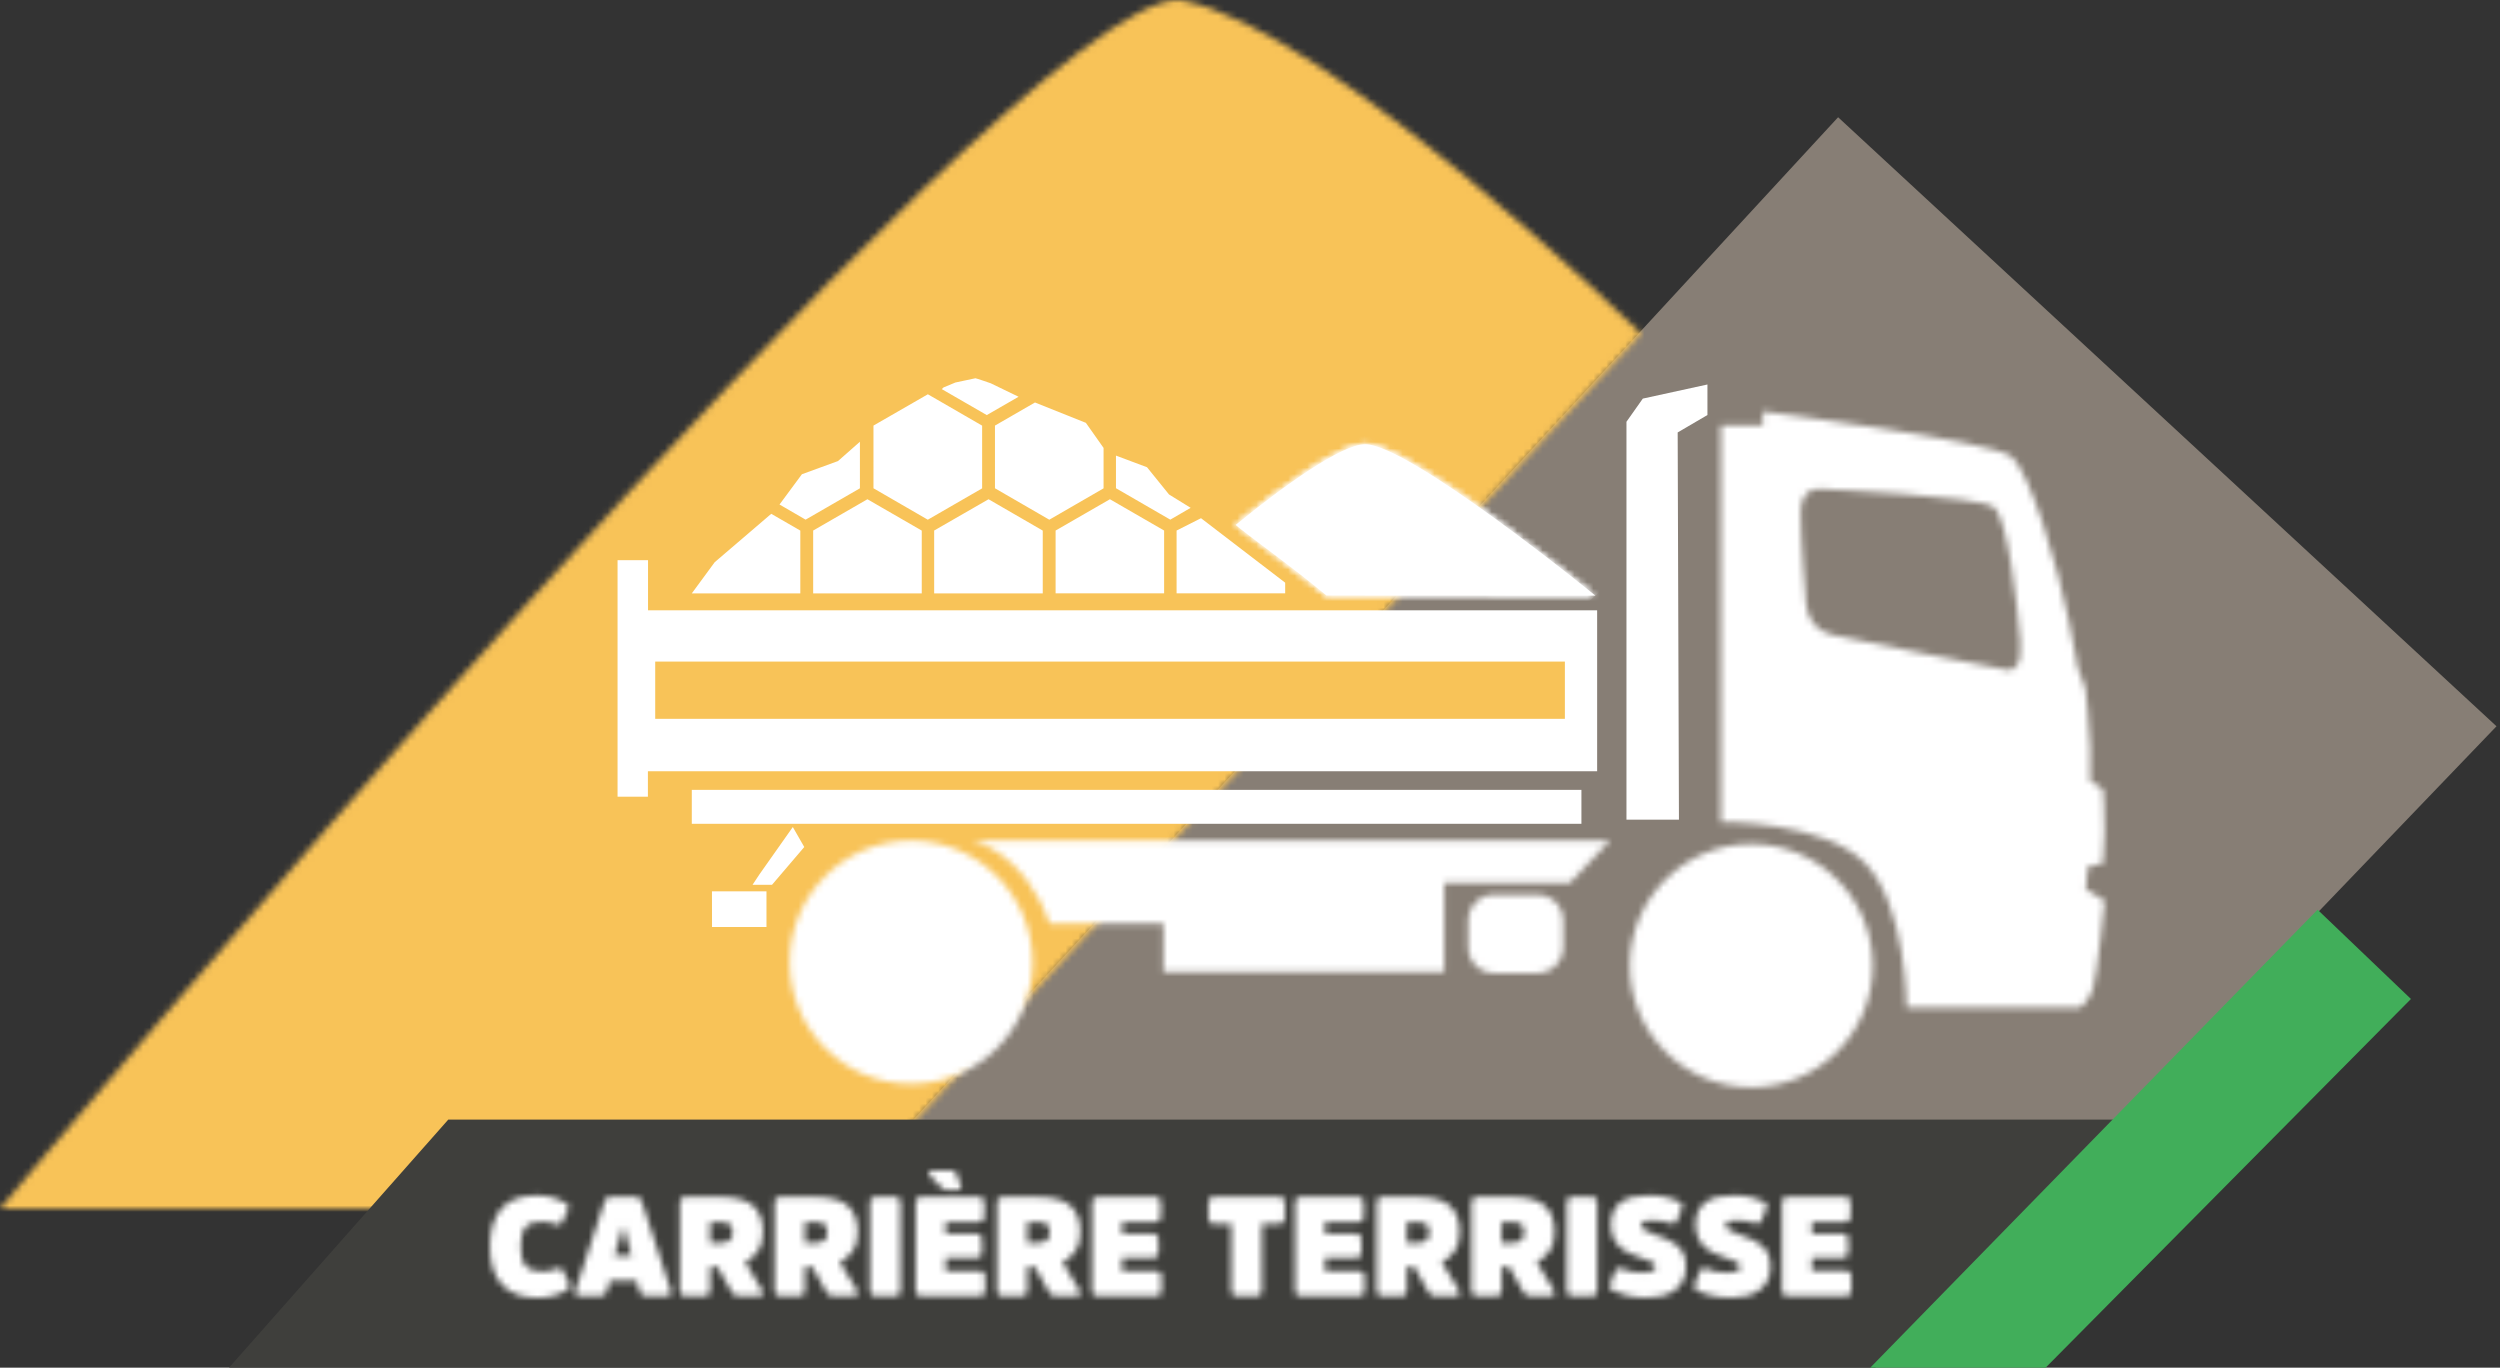
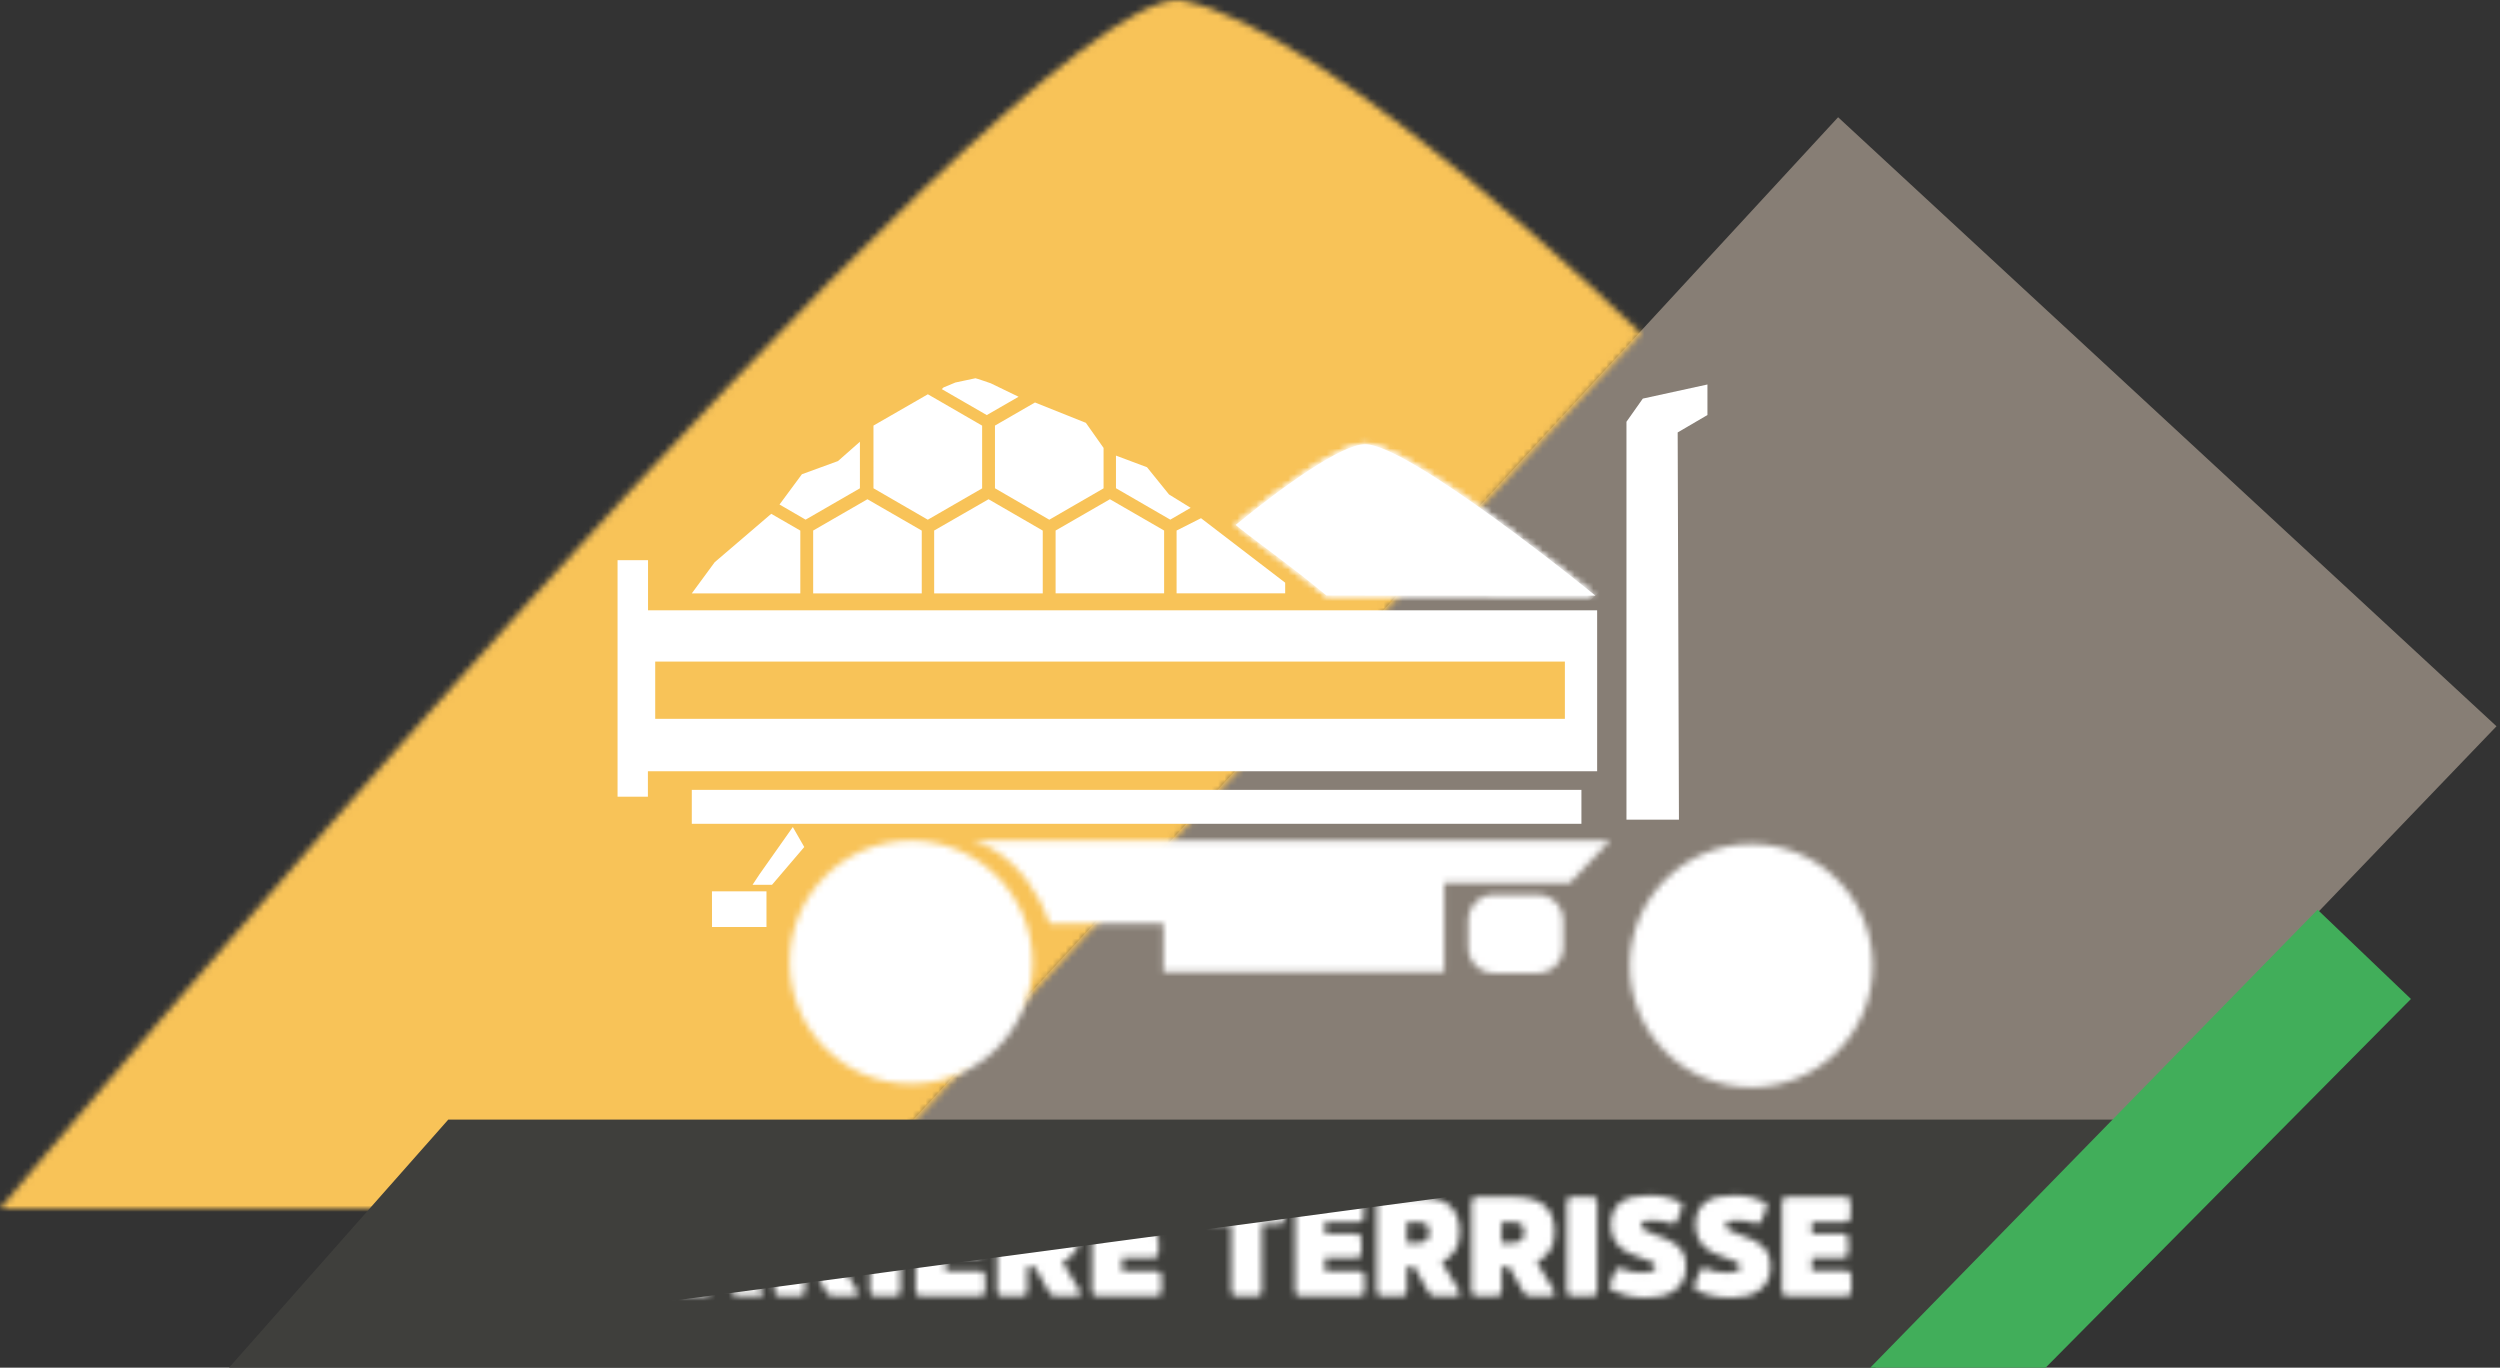
<svg xmlns="http://www.w3.org/2000/svg" xmlns:xlink="http://www.w3.org/1999/xlink" viewBox="0 0 393 215">
  <rect x="0" y="0" width="393" height="215" fill="#333333" stroke="none" />
  <defs>
    <path d="M0 190h131.14L258 52.44S209.22 4.8 186.04.1c-.28-.07-.58-.1-.9-.1C159-.02 0 190 0 190z" id="a" />
    <path d="M69.4 0c-.24 0-.38.1-.4.3-.03.2.03.37.17.52L71 2.69c.1.1.24.2.37.25.13.06.3.1.55.1h1.7c.2 0 .34-.06.42-.18.08-.1.1-.24.03-.4l-.7-1.94c-.07-.16-.17-.3-.3-.4-.1-.08-.27-.13-.5-.13h-3.16zM4.34 4.34c-.9.3-1.68.8-2.32 1.43C1.38 6.42.9 7.25.54 8.27.18 9.3 0 10.5 0 11.94c0 1.42.18 2.65.54 3.67.36 1.03.86 1.86 1.52 2.5.65.65 1.44 1.13 2.36 1.44.92.3 1.94.46 3.06.46 1 0 1.9-.12 2.7-.36.8-.25 1.44-.52 1.9-.83.25-.15.4-.3.47-.45.08-.15.06-.35-.06-.6l-.94-1.98c-.1-.25-.26-.4-.42-.45-.17-.05-.4-.02-.7.1-.24.1-.56.2-.93.3-.37.1-.78.14-1.23.14-1.2 0-2.07-.3-2.6-.88-.54-.6-.8-1.6-.8-3.04s.25-2.45.76-3.04c.5-.6 1.36-.88 2.55-.88.44 0 .84.04 1.2.12.36.08.66.17.9.27.3.13.53.16.7.1.17-.04.3-.2.43-.44l.9-1.96c.13-.25.15-.45.08-.6-.08-.14-.23-.3-.46-.46-.47-.3-1.1-.58-1.87-.8-.78-.25-1.67-.36-2.68-.36-1.12 0-2.13.15-3.04.46zm188.7-.2c-.74.18-1.37.45-1.9.82-.5.36-.9.84-1.18 1.42-.28.58-.42 1.27-.42 2.08 0 .86.14 1.6.42 2.18.27.6.64 1.08 1.1 1.47.45.4.97.73 1.55.97.58.24 1.16.47 1.74.67.7.24 1.23.45 1.62.64.4.2.58.44.58.73 0 .4-.2.64-.65.76-.44.12-.96.18-1.58.18-.66 0-1.25-.07-1.77-.2-.52-.15-.97-.3-1.35-.47-.26-.1-.47-.13-.63-.04-.15.1-.28.26-.38.5l-.78 2.06c-.1.25-.1.45-.03.6.07.13.22.26.44.38.55.3 1.3.55 2.22.77.92.22 1.98.33 3.16.33.8 0 1.58-.1 2.3-.25.74-.17 1.4-.45 1.96-.84.56-.4 1-.9 1.35-1.52.34-.62.5-1.37.5-2.25 0-.84-.13-1.52-.4-2.06-.25-.53-.6-.98-1.05-1.35-.44-.37-.95-.67-1.53-.92-.6-.24-1.2-.48-1.85-.7-.72-.28-1.26-.5-1.63-.72-.37-.2-.55-.45-.55-.75 0-.35.17-.57.5-.66.34-.08.75-.13 1.22-.13s.96.04 1.48.12c.52.08 1 .2 1.42.34.48.17.82 0 1-.46l.76-1.94c.1-.26.1-.46.03-.6-.08-.14-.23-.27-.45-.4-.44-.24-1.07-.47-1.9-.68-.8-.2-1.76-.32-2.85-.32-.92 0-1.75.08-2.5.25zm-13.32 0c-.73.18-1.36.45-1.88.82-.52.36-.92.84-1.2 1.42-.28.58-.42 1.27-.42 2.08 0 .86.14 1.6.42 2.18.28.6.65 1.08 1.1 1.47.46.4.97.73 1.55.97.58.24 1.16.47 1.75.67.7.24 1.23.45 1.62.64.38.2.58.44.58.73 0 .4-.22.64-.65.76-.43.12-.96.18-1.57.18-.66 0-1.25-.07-1.77-.2-.52-.15-.97-.3-1.35-.47-.27-.1-.48-.13-.63-.04-.16.1-.28.26-.4.5l-.76 2.06c-.1.25-.12.45-.04.6.08.13.23.26.45.38.57.3 1.3.55 2.23.77.93.22 1.98.33 3.17.33.8 0 1.57-.1 2.3-.25.74-.17 1.4-.45 1.95-.84.57-.4 1.02-.9 1.35-1.52.34-.62.5-1.37.5-2.25 0-.84-.12-1.52-.38-2.06-.27-.53-.62-.98-1.06-1.35-.44-.37-.95-.67-1.54-.92-.6-.24-1.2-.48-1.85-.7-.7-.28-1.26-.5-1.62-.72-.37-.2-.55-.45-.55-.75 0-.35.17-.57.5-.66.34-.08.74-.13 1.2-.13.48 0 .98.04 1.5.12.52.08 1 .2 1.42.34.48.17.8 0 1-.46l.75-1.94c.1-.26.12-.46.04-.6-.07-.14-.22-.27-.44-.4-.44-.24-1.08-.47-1.9-.68-.82-.2-1.77-.32-2.85-.32-.92 0-1.75.08-2.5.25zm24.2 0c-.54 0-.8.27-.8.8v14c0 .53.26.8.78.8h9.33c.54 0 .8-.27.8-.8v-2.38c0-.52-.26-.8-.8-.8h-5.4v-2.04h4.95c.5 0 .77-.25.77-.77v-2.22c0-.53-.26-.8-.77-.8h-4.95V8.1h5.28c.52 0 .8-.26.8-.8V4.94c0-.52-.28-.8-.8-.8h-9.2zm-33.83 0c-.53 0-.8.27-.8.8v14c0 .53.27.8.8.8h3.2c.54 0 .8-.27.8-.8v-14c0-.54-.26-.8-.8-.8h-3.2zm-15 0h5.6c1.07 0 2 .1 2.84.3.84.18 1.53.5 2.1.93.56.44 1 1.02 1.3 1.73.3.72.44 1.6.44 2.64 0 1.2-.25 2.16-.77 2.9-.5.77-1.2 1.35-2.04 1.74l2.64 4.37c.16.26.2.5.1.7-.08.2-.26.3-.54.3h-3.2c-.3 0-.5-.07-.68-.18-.17-.1-.3-.27-.43-.47l-2.27-4h-1.12v3.84c0 .53-.26.8-.8.8h-3.16c-.52 0-.8-.27-.8-.8v-14c0-.54.28-.8.8-.8zm3.96 3.97v3.27h1.6c.7 0 1.2-.14 1.48-.4.3-.27.45-.68.45-1.23 0-.65-.15-1.08-.44-1.3-.28-.22-.78-.33-1.48-.33h-1.6zm-18.86-3.96h5.6c1.06 0 2 .1 2.83.3.83.18 1.52.5 2.1.93.55.44 1 1.02 1.3 1.73.3.72.44 1.6.44 2.64 0 1.2-.26 2.16-.77 2.9-.52.77-1.2 1.35-2.05 1.74l2.64 4.37c.16.26.2.5.1.7-.08.2-.26.3-.54.3h-3.2c-.3 0-.5-.07-.68-.18-.17-.1-.3-.27-.43-.47l-2.25-4h-1.13v3.84c0 .53-.26.8-.8.8h-3.15c-.53 0-.8-.27-.8-.8v-14c0-.54.27-.8.8-.8zm3.96 3.97v3.27h1.58c.7 0 1.2-.14 1.5-.4.3-.27.44-.68.44-1.23 0-.65-.14-1.08-.44-1.3-.3-.22-.8-.33-1.5-.33h-1.57zm-16.76-3.96c-.53 0-.8.27-.8.8v14c0 .53.27.8.8.8h9.32c.52 0 .8-.27.8-.8v-2.38c0-.52-.28-.8-.8-.8h-5.4l-.02-2.04h4.95c.52 0 .77-.25.77-.77v-2.22c0-.53-.25-.8-.77-.8h-4.94l-.02-1.82h5.28c.53 0 .8-.26.8-.8V4.94c0-.52-.27-.8-.8-.8h-9.2zm-13.63 0c-.53 0-.8.27-.8.8v2.64c0 .53.27.8.8.8h2.8v10.56c0 .53.28.8.8.8h3.22c.52 0 .8-.27.8-.8V8.37h2.8c.53 0 .8-.26.8-.8V4.94c0-.52-.27-.8-.8-.8h-10.42zm-18.3 0c-.52 0-.8.27-.8.8v14c0 .53.28.8.8.8h9.33c.53 0 .8-.27.8-.8v-2.38c0-.52-.27-.8-.8-.8h-5.4v-2.04h4.94c.52 0 .78-.25.78-.77v-2.22c0-.53-.26-.8-.77-.8h-4.94V8.1h5.28c.52 0 .8-.26.8-.8V4.94c0-.52-.28-.8-.8-.8h-9.2zm-14.9 0h5.6c1.06 0 2 .1 2.83.3.83.18 1.53.5 2.1.93.55.44 1 1.02 1.3 1.73.3.72.44 1.6.44 2.64 0 1.2-.25 2.16-.76 2.9-.52.77-1.2 1.35-2.05 1.74l2.63 4.37c.16.26.2.5.1.7-.08.2-.26.3-.54.3h-3.22c-.28 0-.5-.07-.67-.18-.16-.1-.3-.27-.42-.47l-2.26-4H84.5v3.84c0 .53-.27.8-.8.8h-3.16c-.53 0-.8-.27-.8-.8v-14c0-.54.27-.8.8-.8zM84.5 8.1v3.27h1.58c.7 0 1.2-.14 1.5-.4.3-.27.43-.68.43-1.23 0-.65-.13-1.08-.43-1.3-.3-.22-.8-.33-1.5-.33H84.5zM67.74 4.15c-.53 0-.8.27-.8.8v14c0 .53.27.8.8.8h9.33c.52 0 .8-.27.8-.8v-2.38c0-.52-.28-.8-.8-.8h-5.4v-2.04h4.93c.52 0 .77-.25.77-.77v-2.22c0-.53-.25-.8-.77-.8h-4.94V8.1h5.27c.53 0 .8-.26.8-.8V4.94c0-.52-.27-.8-.8-.8h-9.2zm-7.17 0c-.52 0-.8.27-.8.8v14c0 .53.28.8.8.8h3.2c.54 0 .8-.27.8-.8v-14c0-.54-.26-.8-.8-.8h-3.2zm-15 0h5.62c1.04 0 1.98.1 2.8.3.84.18 1.54.5 2.1.93.56.44 1 1.02 1.3 1.73.3.72.45 1.6.45 2.64 0 1.2-.26 2.16-.77 2.9-.52.77-1.2 1.35-2.05 1.74l2.64 4.37c.16.26.2.5.1.7-.08.2-.26.3-.54.3h-3.2c-.3 0-.5-.07-.68-.18-.17-.1-.3-.27-.43-.47l-2.26-4h-1.12v3.84c0 .53-.27.8-.8.8h-3.16c-.53 0-.8-.27-.8-.8v-14c0-.54.27-.8.8-.8zm3.97 3.97v3.27h1.58c.7 0 1.2-.14 1.5-.4.3-.27.43-.68.43-1.23 0-.65-.14-1.08-.43-1.3-.3-.22-.8-.33-1.5-.33h-1.58zM30.67 4.15h5.6c1.06 0 2 .1 2.83.3.83.18 1.53.5 2.1.93.56.44 1 1.02 1.3 1.73.3.72.44 1.6.44 2.64 0 1.2-.26 2.16-.77 2.9-.5.77-1.2 1.35-2.04 1.74l2.63 4.37c.17.26.2.5.12.7-.1.2-.28.3-.55.3h-3.2c-.3 0-.52-.07-.7-.18-.15-.1-.3-.27-.4-.47l-2.28-4h-1.12v3.84c0 .53-.26.8-.8.8h-3.16c-.53 0-.8-.27-.8-.8v-14c0-.54.27-.8.8-.8zm3.96 3.97v3.27h1.58c.72 0 1.2-.14 1.5-.4.3-.27.45-.68.45-1.23 0-.65-.15-1.08-.44-1.3-.3-.22-.78-.33-1.5-.33h-1.57zM19 4.15h3.95c.3 0 .5.06.64.18.12.1.23.3.3.53l4.55 13.94c.1.28.1.5-.02.68-.12.17-.3.26-.57.26h-3.34c-.52 0-.84-.25-.97-.73l-.48-1.7h-4.2L18.4 19c-.13.5-.45.74-.96.74h-3.35c-.27 0-.46-.1-.58-.26-.12-.17-.12-.4-.02-.7l4.55-13.93c.07-.24.18-.42.3-.53.14-.12.35-.18.65-.18zm1.95 4.72L19.6 13.4h2.67l-1.25-4.54h-.07z" id="c" />
    <path d="M7.1 2.85V.68S43 5.3 46.12 7.73c3.1 2.44 7.52 18 9.07 25.7 1.55 7.7 1.38 7.37 1.38 7.37l1.25 3.38s.7 5.68.77 9.33c.07 3.66 0 5.26 0 5.26l2 1.3s.33 4.04.23 6.83c-.1 2.78-.25 4.84-.25 4.84l-2.35.5-.32 3.52 2.95 1.85S59.7 89.38 59 91.47c-.72 2.1-2.05 2.95-2.05 2.95H29.71s0-15.94-6.45-22.66C16.78 65.02.53 65.24.53 65.24V2.85H7.1zM45.2 41.23s.23.1.56.1c.8 0 2.15-.58 1.83-4.55-.44-5.58-1.97-19.2-4.13-21.02-2.17-1.8-27.16-2.88-27.16-2.88s-3.22-.6-3.22 3.7c0 4.33.78 13.56.78 13.56s-.2 4.58 4.13 5.64c4.33 1.07 27.22 5.45 27.22 5.45z" id="e" />
    <path d="M.13 19.27c0 10.56 8.55 19.12 19.1 19.12 10.54 0 19.1-8.57 19.1-19.13C38.32 8.7 29.76.14 19.22.14 8.68.14.13 8.7.13 19.27z" id="g" />
    <path d="M.2 19.8c0 10.56 8.56 19.12 19.1 19.12 10.55 0 19.1-8.56 19.1-19.12C38.4 9.23 29.85.67 19.3.67 8.77.67.2 9.23.2 19.8z" id="i" />
    <path d="M.78.14S8.83 1.57 13 13.17h17.9v7.63h44.14V6.82h19.73l6.3-6.68H.78z" id="k" />
    <path d="M4.86.64C2.62.64.8 2.47.8 4.72v4.2c0 2.24 1.8 4.06 4.06 4.06h6.82c2.23 0 4.06-1.82 4.06-4.07V4.73c0-2.26-1.82-4.08-4.06-4.08H4.86z" id="m" />
    <path d="M.26 13.5c-.07.06 4.15 3.23 7.6 5.83 3.5 2.62 6.67 5.28 6.67 5.28h-.46l42.7.04S27.6.84 20.58.84C16.93.83 7.77 7.33.27 13.5z" id="o" />
  </defs>
  <g fill="none" fill-rule="evenodd">
    <path fill="#877E75" d="M137.44 182.66l189.67-.43 65.34-68.06-103.5-95.74" />
    <mask id="b" fill="#fff">
      <use xlink:href="#a" />
    </mask>
    <path fill="#F8C358" mask="url(#b)" d="M-5 195h268V-5H-5" />
    <path fill="#3F3F3C" d="M36 215h258.78L333 176H70.47" />
    <path d="M144 125h44-44z" fill="#FFF" />
    <path fill="#41AE5A" d="M294 215h27.57L379 157.04 364.32 143" />
    <g transform="translate(77 184)">
      <mask id="d" fill="#fff">
        <use xlink:href="#c" />
      </mask>
-       <path fill="#FFF" mask="url(#d)" d="M-5 25h224V-5H-5" />
+       <path fill="#FFF" mask="url(#d)" d="M-5 25h224V-5" />
    </g>
    <g transform="translate(270 64)">
      <mask id="f" fill="#fff">
        <use xlink:href="#e" />
      </mask>
-       <path fill="#FFF" mask="url(#f)" d="M-4.47 99.4h70.32V-4.3H-4.47" />
    </g>
    <g transform="translate(124 132)">
      <mask id="h" fill="#fff">
        <use xlink:href="#g" />
      </mask>
      <path fill="#FFF" mask="url(#h)" d="M-4.87 43.4h48.2V-4.87h-48.2" />
    </g>
    <g transform="translate(256 132)">
      <mask id="j" fill="#fff">
        <use xlink:href="#i" />
      </mask>
      <path fill="#FFF" mask="url(#j)" d="M-4.8 43.92h48.2V-4.33H-4.8" />
    </g>
    <g transform="translate(152 132)">
      <mask id="l" fill="#fff">
        <use xlink:href="#k" />
      </mask>
      <path fill="#FFF" mask="url(#l)" d="M-4.22 25.8h110.3V-4.85H-4.22" />
    </g>
    <path fill="#FFF" d="M111.93 145.72h8.56v-5.6h-8.57M119.37 137.47l-1.07 1.62h3.06l5.07-5.94-1.8-3.14" />
    <g transform="translate(230 140)">
      <mask id="n" fill="#fff">
        <use xlink:href="#m" />
      </mask>
      <path fill="#FFF" mask="url(#n)" d="M-4.2 17.98h24.94V-4.36H-4.2" />
    </g>
    <path fill="#FFF" d="M97.08 88.06v37.18h4.77v-4h149.22v-25.3h-149.2v-7.88" />
    <path fill="#FFF" d="M108.75 129.5H248.6v-5.33H108.75M258.25 62.66l-2.57 3.64v62.55h8.25l-.2-60.87 4.68-2.74v-4.8" />
    <path fill="#F8C358" d="M103 113h143v-9H103" />
    <path d="M214.57 69.83c7.03 0 36.22 23.8 36.22 23.8l-42.73-.02h.46s-3.18-2.65-6.66-5.27c-3.46-2.6-7.68-5.77-7.6-5.83 7.5-6.15 16.66-12.67 20.3-12.67" fill="#FFF" />
    <g transform="translate(194 69)">
      <mask id="p" fill="#fff">
        <use xlink:href="#o" />
      </mask>
      <path fill="#FFF" mask="url(#p)" d="M-73.1 99.76h229.73v-269.6H-73.1" />
      <path fill="#FFF" mask="url(#p)" d="M19.8-8.65l39.8 30.78-34.85 31-39.8-30.8" />
    </g>
    <g fill="#FFF">
      <path d="M121.24 80.77l4.57 2.64v9.87h-17.06l3.6-4.9M131.73 72.48l3.45-3.04v7.32l-8.54 4.93-4.1-2.38 3.52-4.76M145.86 61.98l8.53 4.93v9.86l-8.54 4.93-8.54-4.94V66.9M155.72 60.24l4.4 2.13-5 2.88-7.07-4.08.28-.27 1.86-.77 3.15-.67c.13 0 2.37.78 2.37.78M162.7 63.27l8 3.2 2.78 3.94v6.36l-8.53 4.93-8.54-4.94V66.9M183.77 77.73l3.4 2.1-3.2 1.86-8.54-4.94v-5.13l4.88 1.83M136.36 78.48l8.54 4.93v9.87h-17.07V83.4M155.4 78.48l8.52 4.93v9.87h-17.07V83.4M174.48 78.48L183 83.4v9.87h-17.06V83.4M188.8 81.46l13.23 10.14v1.67h-17.07V83.4" />
    </g>
  </g>
</svg>